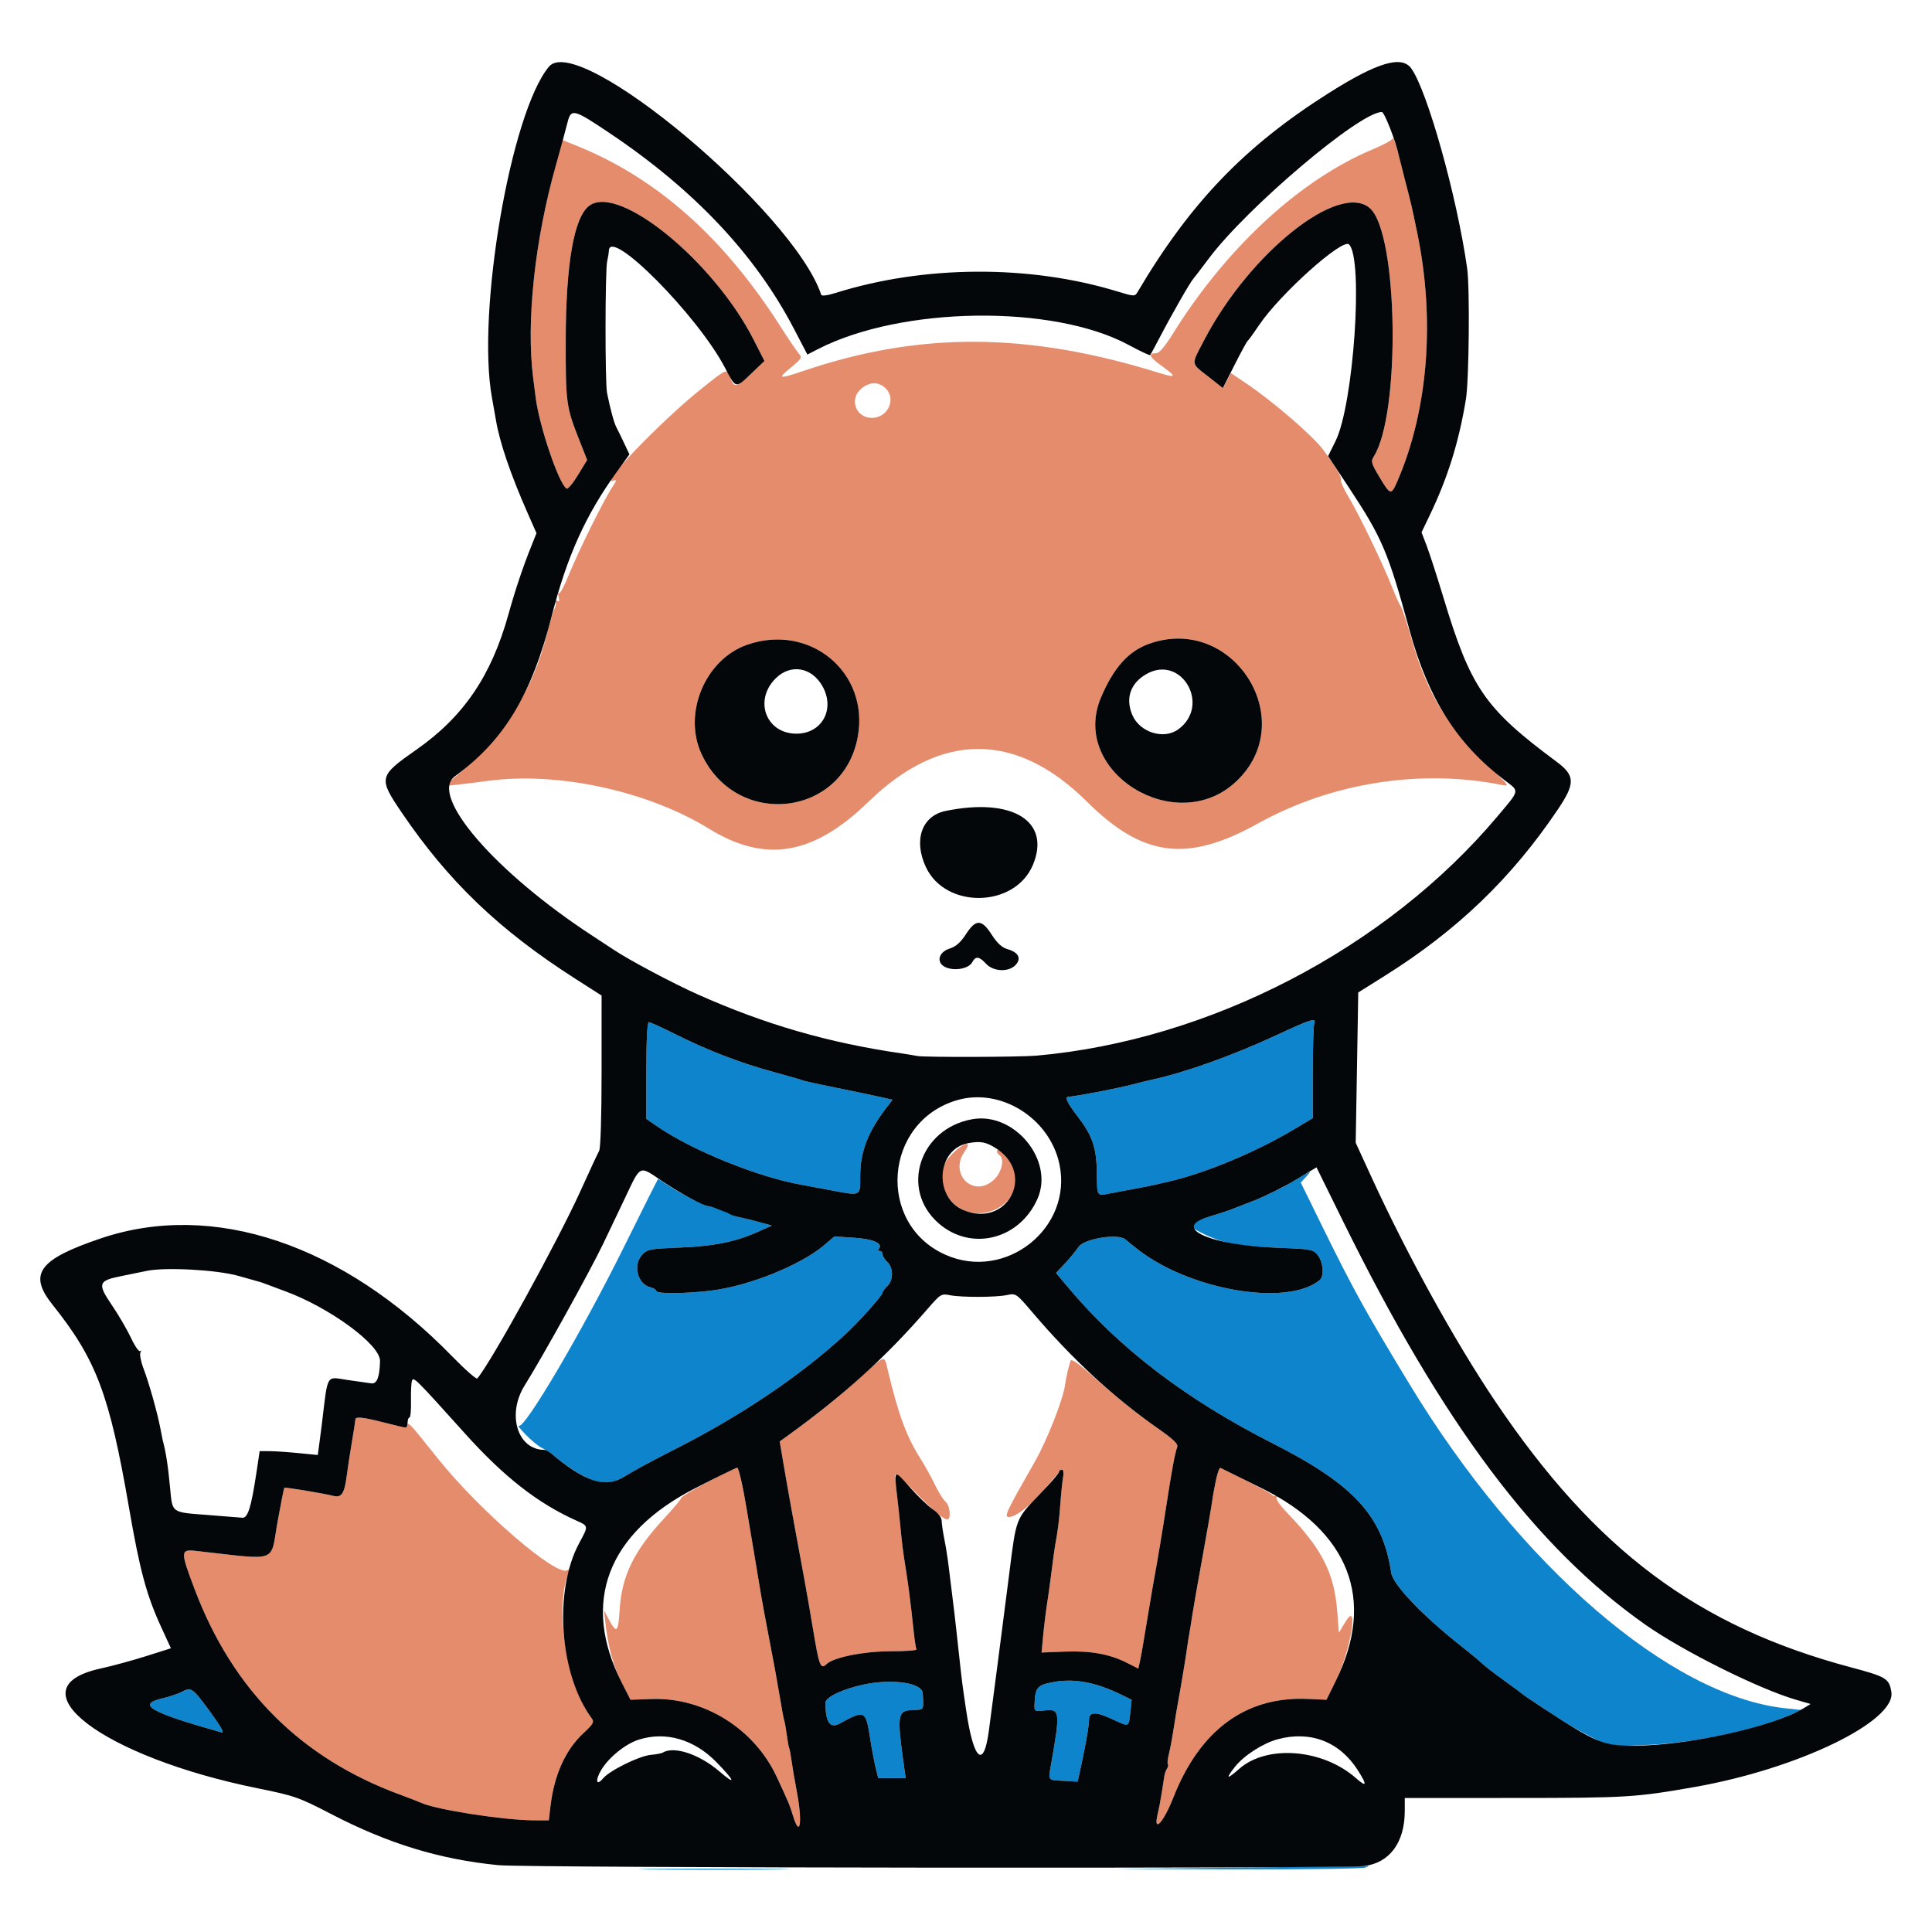
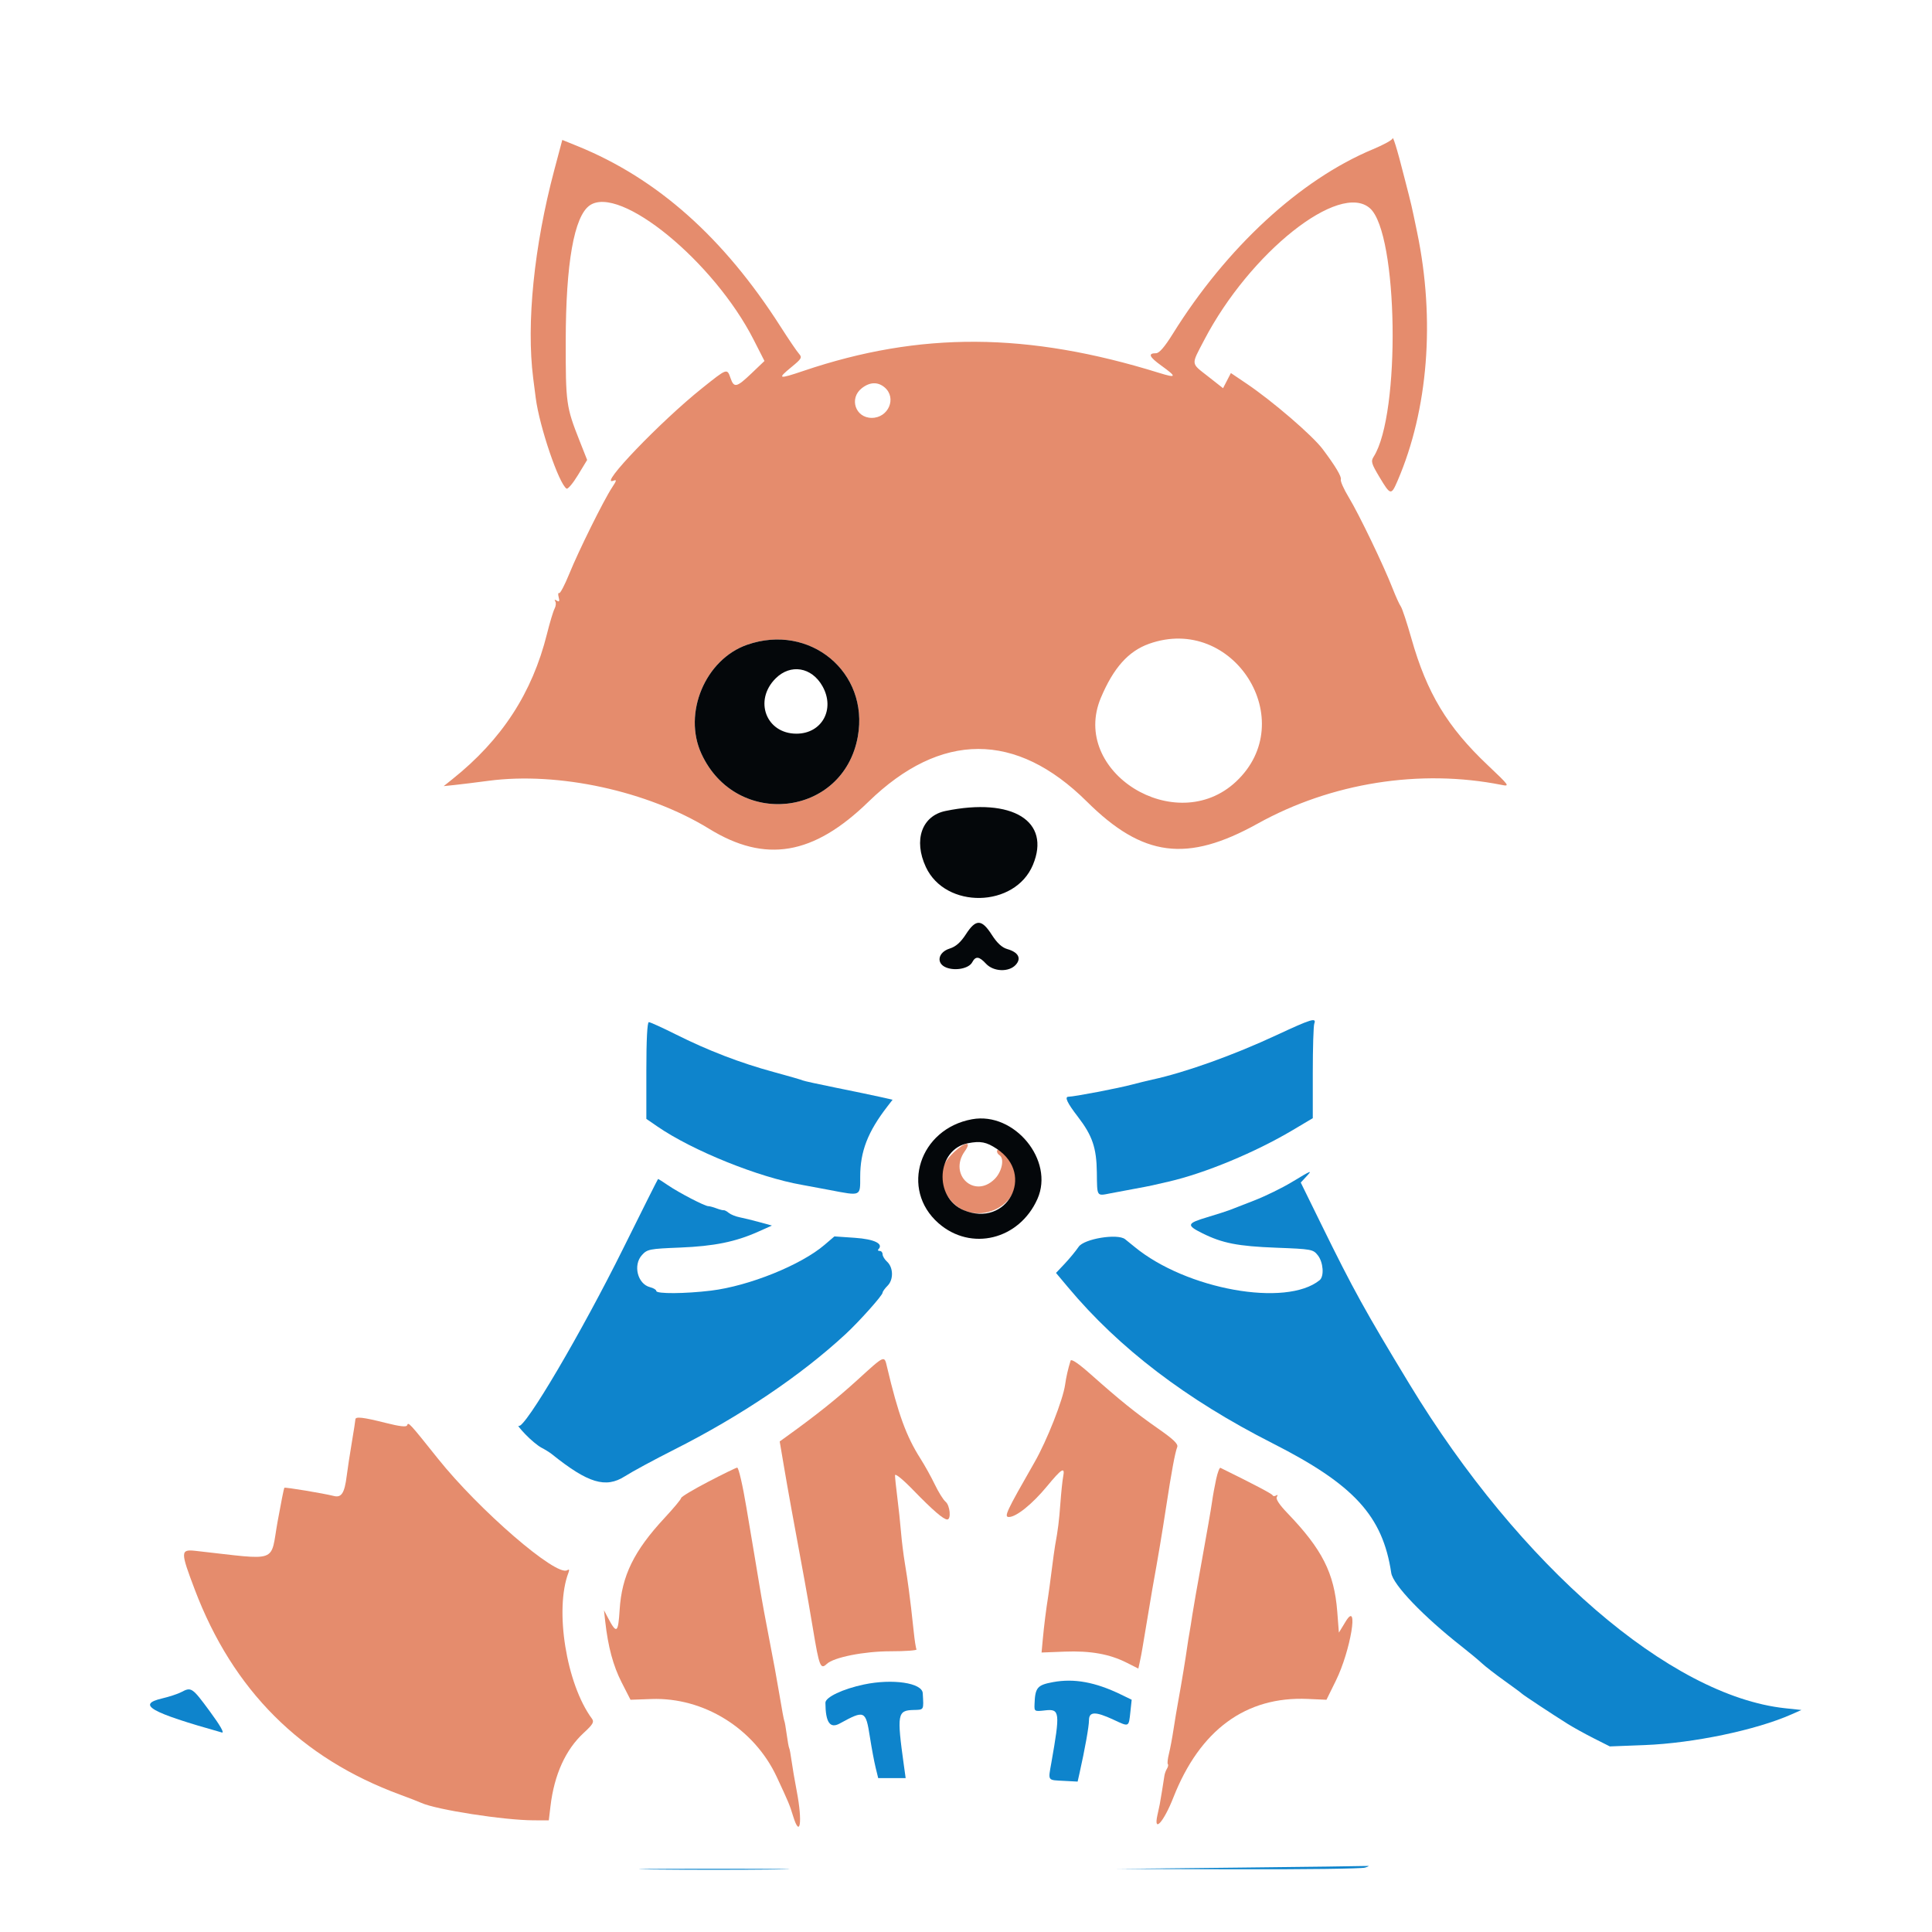
<svg xmlns="http://www.w3.org/2000/svg" width="100%" height="100%" viewBox="0 0 512 512" version="1.1" xml:space="preserve" style="fill-rule:evenodd;clip-rule:evenodd;stroke-linejoin:round;stroke-miterlimit:2;">
  <g id="group_0" transform="matrix(0.5,0,0,0.5,0,0)">
    <g transform="matrix(1.318,0,0,1.318,-160.899,-76.384)">
      <path d="M635.5,474.185C618.117,482.287 598.814,489.203 585.5,492.101C583.3,492.579 579.7,493.46 577.5,494.057C572.084,495.527 554.097,498.976 551.75,498.994C550.081,499.007 551.227,501.448 555.532,507.042C561.363,514.619 563.044,519.559 563.165,529.47C563.285,539.38 562.991,538.938 568.731,537.819C571.354,537.308 575.75,536.484 578.5,535.987C581.25,535.491 584.4,534.878 585.5,534.625C586.6,534.373 589.527,533.702 592.004,533.134C606.595,529.79 626.895,521.362 641.998,512.378L650,507.619L650,489.391C650,479.366 650.273,470.452 650.607,469.582C651.58,467.046 649.379,467.717 635.5,474.185" style="fill:rgb(14,132,204);" />
    </g>
    <g transform="matrix(1.318,0,0,1.318,-160.899,-76.384)">
      <path d="M382,488.452L382,507.904L386.462,510.974C400.554,520.669 427.158,531.408 444.581,534.434C446.275,534.728 451.225,535.651 455.581,536.484C468.466,538.95 468,539.15 468,531.155C468,520.963 471.046,513.106 478.972,502.852L481.018,500.204L476.259,499.122C473.642,498.527 465.65,496.863 458.5,495.423C451.35,493.983 445.233,492.641 444.907,492.441C444.581,492.24 439.301,490.713 433.173,489.047C419.702,485.384 406.811,480.425 393.755,473.883C388.395,471.197 383.557,469 383.005,469C382.366,469 382,476.091 382,488.452" style="fill:rgb(14,132,204);" />
    </g>
    <g transform="matrix(1.318,0,0,1.318,-160.899,-76.384)">
      <path d="M641.5,533.365C637.65,535.688 630.9,538.987 626.5,540.698C622.1,542.408 617.6,544.158 616.5,544.587C615.4,545.016 611.35,546.311 607.5,547.466C599.324,549.916 599.1,550.658 605.565,553.882C613.614,557.896 619.853,559.119 635.285,559.709C649.547,560.254 650.14,560.362 652.035,562.772C654.244,565.58 654.648,571.228 652.75,572.771C639.265,583.731 599.131,576.499 578.317,559.359C576.768,558.083 575.05,556.693 574.5,556.27C571.443,553.917 558.054,556.113 555.855,559.329C554.662,561.073 552.124,564.154 550.214,566.174L546.742,569.849L551.621,575.674C572.146,600.181 599.116,620.746 633.837,638.365C666.608,654.995 678.113,667.565 681.552,690.497C682.267,695.264 694.435,707.955 710,720.166C713.025,722.54 716.625,725.532 718,726.816C719.375,728.099 723.425,731.238 727,733.791C730.575,736.343 733.725,738.672 734,738.966C734.546,739.549 746.076,747.169 752.568,751.238C754.805,752.64 759.521,755.244 763.047,757.024L769.458,760.26L783.479,759.718C803.021,758.963 828.255,753.688 842.5,747.379L846.5,745.607L839.962,744.907C793.773,739.959 733.269,687.748 688.842,614.5C671.058,585.179 666.277,576.52 653.506,550.5L645.163,533.5L647.256,531.25C649.997,528.303 649.729,528.401 641.5,533.365" style="fill:rgb(14,132,204);" />
    </g>
    <g transform="matrix(1.318,0,0,1.318,-160.899,-76.384)">
      <path d="M372.786,559.825C355.986,593.728 333.044,632.694 330.668,631.361C330.025,631.001 331.223,632.515 333.329,634.727C335.436,636.938 338.354,639.367 339.815,640.124C341.277,640.881 343.153,642.047 343.986,642.716C358.543,654.411 365.651,656.564 373.382,651.618C376.29,649.758 385.156,644.964 393.084,640.964C419.898,627.436 444.097,611.133 462.125,594.451C467.614,589.372 477,578.865 477,577.8C477,577.36 477.907,576.093 479.015,574.985C481.462,572.538 481.345,567.622 478.784,565.305C477.803,564.417 477,563.085 477,562.345C477,561.605 476.475,561 475.833,561C475.192,561 474.951,560.716 475.298,560.369C477.529,558.138 473.721,556.267 465.856,555.728L457.627,555.164L453.658,558.561C444.16,566.691 423.32,575.096 408.026,576.965C397.624,578.236 386,578.312 386,577.108C386,576.618 384.883,575.937 383.518,575.594C378.47,574.327 376.547,566.706 380.25,562.642C382.365,560.321 383.278,560.142 395.5,559.653C409.231,559.103 417.853,557.354 427,553.261L432.5,550.8L427.5,549.43C424.75,548.676 421.168,547.798 419.541,547.479C417.913,547.159 415.932,546.358 415.137,545.699C414.343,545.04 413.424,544.559 413.096,544.63C412.768,544.702 411.458,544.364 410.185,543.88C408.912,543.396 407.436,543 406.906,543C405.502,543 395.12,537.613 390.706,534.595C388.619,533.168 386.819,532.034 386.706,532.075C386.593,532.117 380.329,544.604 372.786,559.825" style="fill:rgb(14,132,204);" />
    </g>
    <g transform="matrix(1.318,0,0,1.318,-160.899,-76.384)">
      <path d="M545.542,734.4C539.166,735.577 538.335,736.58 538.1,743.38C538.002,746.209 538.079,746.251 542.459,745.757C548.285,745.101 548.449,746.529 544.874,766.798C543.553,774.291 543.182,773.758 549.969,774.117L555.437,774.406L556.214,770.953C558.351,761.445 560,752.213 560,749.75C560,746.181 562.576,746.124 569.895,749.531C576.212,752.472 575.981,752.581 576.652,746.344L577.174,741.483L572.837,739.381C562.536,734.388 554.021,732.834 545.542,734.4" style="fill:rgb(14,132,204);" />
    </g>
    <g transform="matrix(1.318,0,0,1.318,-160.899,-76.384)">
      <path d="M469.5,735.357C461.008,737.148 453.997,740.469 454.011,742.694C454.059,750.607 455.843,753.197 459.764,751.048C469.801,745.548 470.22,745.736 471.905,756.5C472.593,760.9 473.625,766.413 474.197,768.75L475.237,773L486.279,773L485.549,767.75C482.707,747.28 482.966,745.78 489.369,745.609C493.739,745.493 493.553,745.824 493.152,738.857C492.913,734.7 480.982,732.934 469.5,735.357" style="fill:rgb(14,132,204);" />
    </g>
    <g transform="matrix(1.318,0,0,1.318,-160.899,-76.384)">
      <path d="M195,738.408C193.625,739.138 190.136,740.29 187.247,740.968C176.893,743.398 182.41,746.539 211.29,754.657C212.431,754.978 210.653,751.863 206.396,746.08C199.373,736.54 198.996,736.286 195,738.408" style="fill:rgb(14,132,204);" />
    </g>
    <g transform="matrix(1.318,0,0,1.318,-160.899,-76.384)">
      <path d="M620,809L570.5,809.528L619.5,809.664C646.45,809.739 669.625,809.44 671,809C672.794,808.425 672.935,808.238 671.5,808.336C670.4,808.41 647.225,808.709 620,809" style="fill:rgb(14,132,204);" />
    </g>
    <g transform="matrix(1.318,0,0,1.318,-160.899,-76.384)">
      <path d="M384.681,809.749C397.98,809.906 420.03,809.907 433.681,809.749C447.331,809.592 436.45,809.463 409.5,809.463C382.55,809.463 371.381,809.592 384.681,809.749" style="fill:rgb(14,132,204);" />
    </g>
  </g>
  <g id="group_1" transform="matrix(0.5,0,0,0.5,0,0)">
    <g transform="matrix(1.318,0,0,1.318,-160.899,-76.384)">
-       <path d="M682.086,113.611C682.039,114.223 678.513,116.174 674.25,117.947C644.957,130.135 615.311,157.474 593.679,192.25C590.453,197.435 588.239,200 586.988,200C583.573,200 584.194,201.462 589.112,205C595.425,209.541 595.26,210.101 588.25,207.922C535.393,191.495 492.122,191.241 445.256,207.082C435.026,210.54 434.49,210.372 440.379,205.546C444.462,202.2 444.731,201.715 443.356,200.184C442.524,199.258 439.201,194.362 435.97,189.305C413.073,153.464 386.387,129.738 354.311,116.705L348.198,114.221L344.971,126.36C336.838,156.947 333.694,187.966 336.491,210C336.736,211.925 337.198,215.525 337.518,218C339.008,229.521 346.842,252.548 349.919,254.45C350.427,254.764 352.496,252.298 354.518,248.971L358.193,242.921L355.146,235.21C349.752,221.561 349.553,220.124 349.581,195C349.615,163.816 352.952,144.949 359.208,140.567C371.28,132.111 409.136,163.116 425.15,194.574L429.5,203.119L424.324,208.06C418.293,213.817 417.263,214.053 415.85,210C414.455,205.997 414.542,205.966 404.375,214.097C387.715,227.419 362.536,253.65 368.665,251.298C370.188,250.714 370.119,251.104 368.176,254.059C364.801,259.192 354.81,279.356 351.008,288.707C349.173,293.221 347.337,296.708 346.929,296.456C346.52,296.204 346.44,296.968 346.751,298.155C347.171,299.762 346.98,300.106 346.003,299.502C345.151,298.975 344.932,299.082 345.379,299.805C345.758,300.417 345.632,301.724 345.098,302.709C344.565,303.694 343.192,308.257 342.045,312.849C336.106,336.646 323.885,355.42 304,371.294L300.5,374.088L305,373.617C307.475,373.358 313.55,372.607 318.5,371.95C346.562,368.221 382.542,376.046 407.255,391.252C429.875,405.17 449.181,401.901 471.285,380.408C500.417,352.081 530.696,352.048 559.164,380.313C581.658,402.646 599.433,404.938 627.83,389.167C657.431,372.728 693.173,367.063 726,373.608C729.336,374.274 729.069,373.899 720.298,365.605C704.116,350.301 695.882,336.642 689.698,314.837C687.878,308.423 685.944,302.573 685.4,301.837C684.855,301.102 683.356,297.8 682.068,294.5C678.469,285.279 668.529,264.632 664.475,257.959C662.476,254.669 661.036,251.419 661.275,250.738C661.653,249.657 659.077,245.355 654,238.59C649.853,233.065 633.786,219.24 623.283,212.161L617.067,207.971L615.491,211.018L613.915,214.066L607.957,209.385C600.856,203.807 600.986,204.955 606.305,194.755C624.691,159.5 660.821,130.802 673.037,141.75C684.336,151.875 685.393,224.495 674.491,241.597C673.301,243.465 673.557,244.367 676.827,249.825C681.256,257.218 681.524,257.27 684.117,251.25C696.4,222.734 699.256,186.539 691.988,151.5C689.589,139.935 689.84,141.019 687,130C685.795,125.325 684.647,120.825 684.449,120C683.599,116.466 682.165,112.588 682.086,113.611M468.635,214.073C463.438,218.161 466.07,226 472.64,226C479.378,226 482.783,217.967 477.833,213.75C475.104,211.426 471.855,211.54 468.635,214.073M422.554,317.228C405.688,323.098 396.604,344.785 404.168,361.12C418.171,391.361 461.249,386.568 467.047,354.124C471.665,328.286 447.753,308.456 422.554,317.228M584.165,316.849C575.855,319.811 569.886,326.486 564.808,338.5C552.2,368.325 594.933,394.915 619.118,372.293C645.232,347.867 618.062,304.767 584.165,316.849" style="fill:rgb(229,140,109);" />
+       <path d="M682.086,113.611C682.039,114.223 678.513,116.174 674.25,117.947C644.957,130.135 615.311,157.474 593.679,192.25C590.453,197.435 588.239,200 586.988,200C583.573,200 584.194,201.462 589.112,205C595.425,209.541 595.26,210.101 588.25,207.922C535.393,191.495 492.122,191.241 445.256,207.082C435.026,210.54 434.49,210.372 440.379,205.546C444.462,202.2 444.731,201.715 443.356,200.184C442.524,199.258 439.201,194.362 435.97,189.305C413.073,153.464 386.387,129.738 354.311,116.705L348.198,114.221L344.971,126.36C336.838,156.947 333.694,187.966 336.491,210C336.736,211.925 337.198,215.525 337.518,218C339.008,229.521 346.842,252.548 349.919,254.45C350.427,254.764 352.496,252.298 354.518,248.971L358.193,242.921L355.146,235.21C349.752,221.561 349.553,220.124 349.581,195C349.615,163.816 352.952,144.949 359.208,140.567C371.28,132.111 409.136,163.116 425.15,194.574L429.5,203.119L424.324,208.06C418.293,213.817 417.263,214.053 415.85,210C414.455,205.997 414.542,205.966 404.375,214.097C387.715,227.419 362.536,253.65 368.665,251.298C370.188,250.714 370.119,251.104 368.176,254.059C364.801,259.192 354.81,279.356 351.008,288.707C349.173,293.221 347.337,296.708 346.929,296.456C346.52,296.204 346.44,296.968 346.751,298.155C347.171,299.762 346.98,300.106 346.003,299.502C345.151,298.975 344.932,299.082 345.379,299.805C345.758,300.417 345.632,301.724 345.098,302.709C344.565,303.694 343.192,308.257 342.045,312.849C336.106,336.646 323.885,355.42 304,371.294L300.5,374.088L305,373.617C307.475,373.358 313.55,372.607 318.5,371.95C346.562,368.221 382.542,376.046 407.255,391.252C429.875,405.17 449.181,401.901 471.285,380.408C500.417,352.081 530.696,352.048 559.164,380.313C581.658,402.646 599.433,404.938 627.83,389.167C657.431,372.728 693.173,367.063 726,373.608C729.336,374.274 729.069,373.899 720.298,365.605C704.116,350.301 695.882,336.642 689.698,314.837C687.878,308.423 685.944,302.573 685.4,301.837C684.855,301.102 683.356,297.8 682.068,294.5C678.469,285.279 668.529,264.632 664.475,257.959C662.476,254.669 661.036,251.419 661.275,250.738C661.653,249.657 659.077,245.355 654,238.59C649.853,233.065 633.786,219.24 623.283,212.161L617.067,207.971L615.491,211.018L613.915,214.066L607.957,209.385C600.856,203.807 600.986,204.955 606.305,194.755C624.691,159.5 660.821,130.802 673.037,141.75C684.336,151.875 685.393,224.495 674.491,241.597C673.301,243.465 673.557,244.367 676.827,249.825C681.256,257.218 681.524,257.27 684.117,251.25C696.4,222.734 699.256,186.539 691.988,151.5C689.589,139.935 689.84,141.019 687,130C683.599,116.466 682.165,112.588 682.086,113.611M468.635,214.073C463.438,218.161 466.07,226 472.64,226C479.378,226 482.783,217.967 477.833,213.75C475.104,211.426 471.855,211.54 468.635,214.073M422.554,317.228C405.688,323.098 396.604,344.785 404.168,361.12C418.171,391.361 461.249,386.568 467.047,354.124C471.665,328.286 447.753,308.456 422.554,317.228M584.165,316.849C575.855,319.811 569.886,326.486 564.808,338.5C552.2,368.325 594.933,394.915 619.118,372.293C645.232,347.867 618.062,304.767 584.165,316.849" style="fill:rgb(229,140,109);" />
    </g>
    <g transform="matrix(1.318,0,0,1.318,-160.899,-76.384)">
      <path d="M553.313,212.786C551.242,214.102 549.974,218.801 550.977,221.439C553.684,228.558 566,226.559 566,219C566,213.92 557.825,209.916 553.313,212.786" style="fill:rgb(229,140,109);" />
    </g>
    <g transform="matrix(1.318,0,0,1.318,-160.899,-76.384)">
      <path d="M505.758,521.25C499.434,527.133 498.776,533.224 503.748,539.856C514.086,553.647 536.907,541.355 529.083,526.21C527.242,522.647 523,518.966 523,520.933C523,521.455 523.45,522.16 524,522.5C526.103,523.8 525.034,529.119 522.077,532.077C513.967,540.187 503.363,530.321 510.068,520.904C512.987,516.806 510.304,517.021 505.758,521.25" style="fill:rgb(229,140,109);" />
    </g>
    <g transform="matrix(1.318,0,0,1.318,-160.899,-76.384)">
      <path d="M466.832,612.931C458.503,620.509 450.457,626.933 438.486,635.56L435.628,637.62L437.399,648.06C438.985,657.407 440.943,668.23 445.622,693.5C446.437,697.9 447.969,706.721 449.027,713.103C451.517,728.126 452.051,729.478 454.55,727.094C457.342,724.43 469.56,722 480.164,722C486.189,722 490.906,721.657 490.647,721.237C490.387,720.818 489.879,717.584 489.518,714.051C489.156,710.517 488.685,706.248 488.471,704.563C488.257,702.879 487.829,699.475 487.52,697C487.212,694.525 486.504,689.8 485.947,686.5C485.391,683.2 484.695,677.575 484.401,674C484.107,670.425 483.447,664.205 482.933,660.178C482.42,656.15 482,652.134 482,651.252C482,650.32 485.035,652.772 489.25,657.111C497.211,665.306 501.486,669 503.008,669C504.651,669 504.123,663.347 502.342,661.872C501.43,661.118 499.495,658.025 498.042,655C496.589,651.975 493.967,647.25 492.215,644.5C486.543,635.596 483.269,626.622 478.809,607.75C477.66,602.887 478.062,602.713 466.832,612.931" style="fill:rgb(229,140,109);" />
    </g>
    <g transform="matrix(1.318,0,0,1.318,-160.899,-76.384)">
      <path d="M552.596,605.15C551.573,608.452 550.824,611.743 550.401,614.786C549.557,620.862 543.109,637.241 538.149,645.906C526.719,665.875 525.723,668 527.796,668C530.767,668 537.212,662.809 543.113,655.661C549.059,648.457 550.425,647.637 549.623,651.75C549.328,653.263 548.823,658.1 548.5,662.5C547.972,669.681 547.555,673.013 546.371,679.5C546.17,680.6 545.551,685.1 544.994,689.5C544.438,693.9 543.801,698.625 543.58,700C542.768,705.045 541.936,711.66 541.442,717.012L540.934,722.5L550.195,722.142C560.591,721.74 568.259,723.108 575.175,726.598L579.85,728.958L580.448,726.229C580.777,724.728 581.229,722.375 581.453,721C582.431,714.99 585.064,699.282 585.475,697C587.855,683.789 589.402,674.58 591.018,664C593.209,649.655 594.592,642.199 595.49,639.875C595.959,638.662 594.009,636.779 587.809,632.455C578.768,626.151 572.672,621.242 560.757,610.671C555.734,606.214 552.867,604.275 552.596,605.15" style="fill:rgb(229,140,109);" />
    </g>
    <g transform="matrix(1.318,0,0,1.318,-160.899,-76.384)">
      <path d="M264.997,628.75C264.995,629.163 264.349,633.325 263.56,638C262.772,642.675 261.851,648.709 261.514,651.408C260.646,658.359 259.408,660.319 256.368,659.556C252.015,658.464 236.736,655.931 236.417,656.249C236.248,656.418 235.033,662.523 233.718,669.816C230.643,686.856 234.765,685.381 200.75,681.619C194.592,680.939 194.574,681.824 200.422,697.239C215.777,737.713 243.108,764.994 283,779.667C286.575,780.982 290.4,782.467 291.5,782.968C297.537,785.717 324.711,789.938 336.635,789.979L342.77,790L343.455,784.25C344.967,771.577 349.528,761.534 356.826,754.806C360.544,751.38 361.096,750.421 360.115,749.094C349.817,735.159 345.009,705.169 350.697,690.347C351.133,689.21 350.96,688.907 350.158,689.403C345.805,692.093 314.766,665.288 298.172,644.509C286.612,630.032 286.277,629.67 285.789,631.133C285.532,631.904 282.824,631.592 277.018,630.124C268.143,627.879 265.002,627.521 264.997,628.75" style="fill:rgb(229,140,109);" />
    </g>
    <g transform="matrix(1.318,0,0,1.318,-160.899,-76.384)">
      <path d="M406.752,653.894C400.841,656.977 396.003,659.883 396.002,660.351C396.001,660.819 393.008,664.419 389.351,668.351C377.01,681.619 372.105,691.644 371.26,705.322C370.676,714.758 370.047,715.182 366.539,708.5L364.964,705.5L365.464,710C366.595,720.173 368.646,727.804 372.039,734.461L375.628,741.5L384.064,741.198C405.079,740.446 425.363,753.053 434.43,772.5C439.236,782.808 439.637,783.768 441.008,788.25C443.844,797.522 444.869,790.706 442.497,778.338C441.671,774.027 440.722,768.475 440.39,766C440.057,763.525 439.632,761.244 439.445,760.931C439.258,760.617 438.808,758.142 438.445,755.431C438.082,752.719 437.648,750.268 437.479,749.986C437.311,749.703 436.432,744.978 435.527,739.486C434.621,733.993 432.808,724.1 431.497,717.5C430.186,710.9 428.381,701 427.486,695.5C426.592,690 425.656,684.375 425.406,683C425.157,681.625 423.737,673.188 422.249,664.25C420.746,655.216 419.091,648.064 418.523,648.144C417.96,648.223 412.663,650.81 406.752,653.894" style="fill:rgb(229,140,109);" />
    </g>
    <g transform="matrix(1.318,0,0,1.318,-160.899,-76.384)">
      <path d="M611.157,652.704C610.572,655.342 609.815,659.525 609.475,662C609.135,664.475 607.34,674.825 605.486,685C603.631,695.175 601.856,705.3 601.539,707.5C601.223,709.7 600.719,712.85 600.42,714.5C600.12,716.15 599.722,718.625 599.536,720C598.957,724.265 597.152,735.216 595.991,741.5C595.382,744.8 594.478,750.2 593.983,753.5C593.487,756.8 592.666,761.165 592.158,763.2C591.649,765.235 591.451,767.117 591.717,767.383C591.983,767.649 591.83,768.459 591.378,769.183C590.926,769.908 590.46,771.175 590.342,772C589.995,774.431 588.693,782.404 588.443,783.626C588.317,784.245 587.895,786.2 587.507,787.969C585.901,795.28 590.075,790.631 593.932,780.811C604.62,753.605 623.102,740.053 648,741.165L655.5,741.5L659.283,733.828C665.22,721.788 668.654,701.11 663.241,710L660.5,714.5L659.838,706C658.631,690.518 653.784,680.964 639.719,666.348C636.541,663.045 635.039,660.746 635.535,659.943C636.014,659.168 635.902,658.943 635.24,659.352C634.652,659.715 634.02,659.672 633.835,659.256C633.568,658.654 626.552,654.963 612.861,648.222C612.509,648.049 611.743,650.066 611.157,652.704" style="fill:rgb(229,140,109);" />
    </g>
  </g>
  <g id="group_2" transform="matrix(0.5,0,0,0.5,0,0)">
    <g transform="matrix(1.318,0,0,1.318,-160.899,-76.384)">
-       <path d="M342.842,84.75C327.487,103.062 313.629,183.673 319.936,218C320.491,221.025 321.204,225.042 321.518,226.926C323.014,235.88 327.431,248.816 334.325,264.433L337.827,272.366L335.796,277.433C332.307,286.135 329.284,295.143 326.543,305C319.66,329.75 308.495,346.162 289.5,359.448C274.334,370.056 274.166,370.771 283.587,384.666C302.357,412.35 322.789,431.93 353.25,451.424L364,458.303L364,488.665C364,506.787 363.602,519.727 363.014,520.764C362.471,521.719 359.073,529.025 355.462,537C346.26,557.323 319.423,606.07 314.014,612.284C313.639,612.716 309.094,608.719 303.916,603.402C259.904,558.219 207.757,540.702 162.652,555.949C137.607,564.414 133.333,570.263 143.175,582.597C160.828,604.72 166.068,618.606 173.925,664.085C178.329,689.574 180.977,699.401 186.928,712.344L190.813,720.792L180.832,723.956C175.343,725.696 167.043,727.952 162.389,728.969C126.845,736.736 163.309,764.458 225.707,777.105C240.614,780.127 242.16,780.67 255.466,787.563C278.342,799.414 298.885,805.682 322.5,808.016C333.757,809.128 661.305,809.452 670.597,808.36C680.874,807.152 686.981,798.917 686.994,786.25L687,781L731.25,780.989C776.135,780.979 779.935,780.746 803.765,776.542C845.121,769.247 884.584,750.151 882.671,738.359C881.793,732.947 880.652,732.252 866.414,728.459C804.634,711.996 763.661,681.347 723.346,621.439C707.161,597.387 687.981,562.651 673.686,531.5L667.262,517.5L668.286,457.066L678.893,450.414C708.103,432.093 730.032,411.014 748.573,383.434C755.625,372.945 755.532,369.838 748,364.245C719.159,342.831 713.547,334.684 702.535,298.24C699.999,289.848 696.982,280.517 695.829,277.505L693.734,272.029L696.986,265.264C704.252,250.153 708.745,235.754 711.581,218.5C712.846,210.802 713.196,173.755 712.079,165.861C707.992,136.98 696.033,94.265 689.554,85.405C685.706,80.142 675.837,83.105 656.5,95.328C622.578,116.769 600.752,139.49 579.456,175.527C578.465,177.204 578.058,177.186 571.456,175.165C536.122,164.349 493.685,164.575 458.079,175.769C454.806,176.798 452.527,177.082 452.328,176.487C441.146,143.018 354.711,70.596 342.842,84.75M350.288,107.25C349.711,109.588 347.595,117.35 345.586,124.5C337.092,154.727 333.61,187.457 336.489,210C336.735,211.925 337.198,215.525 337.518,218C339.008,229.521 346.842,252.548 349.919,254.45C350.427,254.764 352.496,252.298 354.518,248.971L358.193,242.921L355.146,235.21C349.752,221.561 349.553,220.124 349.581,195C349.615,163.816 352.952,144.949 359.208,140.567C371.28,132.111 409.136,163.116 425.15,194.574L429.5,203.119L424.324,208.06C417.793,214.294 418.069,214.35 413.651,205.892C402.663,184.856 367.331,149.209 366.926,158.75C366.885,159.713 366.581,161.625 366.251,163C365.399,166.547 365.357,211.787 366.202,216C367.497,222.462 369.018,228.054 369.95,229.784C370.458,230.728 371.847,233.567 373.036,236.093L375.198,240.686L370.2,247.593C357.654,264.929 350.112,281.611 343.974,305.602C335.796,337.563 324.849,355.683 304.966,370.168C294.459,377.823 321.271,408.824 360.517,434.399C363.808,436.543 367.625,439.051 369,439.971C375.127,444.073 392.811,453.46 402.775,457.9C429.783,469.934 455.185,477.283 484.5,481.546C486.7,481.866 489.625,482.348 491,482.617C493.831,483.172 532.209,483.061 538.82,482.479C608.387,476.353 679.531,439.438 724.25,386.262C733.421,375.357 733.227,376.347 727.11,371.682C707.939,357.062 696.451,338.949 688.941,311.5C680.294,279.894 677.895,274.252 664.466,253.933L656.16,241.366L659.16,235.312C666.421,220.663 670.44,162.107 664.587,156.253C661.982,153.648 636.851,176.166 628.456,188.628C626.28,191.857 624.203,194.726 623.84,195.003C623.477,195.28 621.08,199.67 618.514,204.76L613.847,214.013L607.924,209.359C600.861,203.81 600.987,204.952 606.305,194.755C624.691,159.5 660.821,130.802 673.037,141.75C684.336,151.875 685.393,224.495 674.491,241.597C673.301,243.465 673.557,244.367 676.827,249.825C681.256,257.218 681.524,257.27 684.117,251.25C696.4,222.734 699.256,186.539 691.988,151.5C689.58,139.892 689.83,140.966 686.99,130C685.779,125.325 684.696,121.05 684.583,120.5C683.424,114.857 678.802,103 677.762,103C668.86,103 623.461,141.459 608.114,162C605.032,166.125 602.283,169.725 602.005,170C600.892,171.102 593.377,184.209 588.565,193.443C586.575,197.262 584.781,200.553 584.578,200.755C584.375,200.958 580.45,199.1 575.855,196.626C545.537,180.306 484.667,181.118 451.129,198.29L446.758,200.528L441.279,190.032C425.718,160.226 401.187,134.231 367,111.321C352.698,101.736 351.709,101.495 350.288,107.25M635.5,474.185C618.117,482.287 598.814,489.203 585.5,492.101C583.3,492.579 579.7,493.46 577.5,494.057C572.084,495.527 554.097,498.976 551.75,498.994C550.081,499.007 551.227,501.448 555.532,507.042C561.363,514.619 563.044,519.559 563.165,529.47C563.285,539.38 562.991,538.938 568.731,537.819C571.354,537.308 575.75,536.484 578.5,535.987C581.25,535.491 584.4,534.878 585.5,534.625C586.6,534.373 589.527,533.702 592.004,533.134C606.595,529.79 626.895,521.362 641.998,512.378L650,507.619L650,489.391C650,479.366 650.273,470.452 650.607,469.582C651.58,467.046 649.379,467.717 635.5,474.185M382,488.452L382,507.904L386.462,510.974C400.554,520.669 427.158,531.408 444.581,534.434C446.275,534.728 451.225,535.651 455.581,536.484C468.466,538.95 468,539.15 468,531.155C468,520.963 471.046,513.106 478.972,502.852L481.018,500.204L476.259,499.122C473.642,498.527 465.65,496.863 458.5,495.423C451.35,493.983 445.233,492.641 444.907,492.441C444.581,492.24 439.301,490.713 433.173,489.047C419.702,485.384 406.811,480.425 393.755,473.883C388.395,471.197 383.557,469 383.005,469C382.366,469 382,476.091 382,488.452M507,500.366C477.53,508.95 474.348,550.01 502.184,562.502C526.444,573.389 553.625,551.791 548.097,526.018C544.138,507.557 524.466,495.278 507,500.366M643,532.498C638.325,535.307 630.9,539.001 626.5,540.707C622.1,542.412 617.6,544.158 616.5,544.587C615.4,545.016 611.428,546.297 607.674,547.434C593.251,551.8 608.761,558.695 635.285,559.709C649.547,560.254 650.14,560.362 652.035,562.772C654.244,565.58 654.648,571.228 652.75,572.771C639.265,583.731 599.131,576.499 578.317,559.359C576.768,558.083 575.05,556.693 574.5,556.27C571.443,553.917 558.054,556.113 555.855,559.329C554.662,561.073 552.124,564.154 550.214,566.174L546.742,569.849L551.621,575.674C572.146,600.181 599.116,620.746 633.837,638.365C666.608,654.995 678.113,667.565 681.552,690.497C682.267,695.264 694.435,707.955 710,720.166C713.025,722.54 716.625,725.532 718,726.816C719.375,728.099 723.425,731.238 727,733.791C730.575,736.343 733.725,738.672 734,738.966C734.275,739.26 737.65,741.567 741.5,744.094C764.117,758.939 766.646,760.004 779.221,759.982C800.621,759.944 835.24,752.298 847.344,744.937L850.2,743.2L844.35,741.503C829.424,737.174 798.92,721.971 783.726,711.288C739.535,680.218 702.2,630.379 662.111,548.945L651.5,527.389L643,532.498M373.403,539.75C370.332,546.212 366.416,554.425 364.701,558C359.351,569.152 340.448,603.275 333.058,615.117C325.8,626.75 330.177,641 341.007,641C341.541,641 342.77,641.66 343.739,642.466C357.76,654.139 365.64,656.571 373.382,651.618C376.29,649.758 385.156,644.964 393.084,640.964C419.898,627.436 444.097,611.133 462.125,594.451C467.614,589.372 477,578.865 477,577.8C477,577.36 477.907,576.093 479.015,574.985C481.462,572.538 481.345,567.622 478.784,565.305C477.803,564.417 477,563.085 477,562.345C477,561.605 476.475,561 475.833,561C475.192,561 474.951,560.716 475.298,560.369C477.529,558.138 473.721,556.267 465.856,555.728L457.627,555.164L453.658,558.561C444.16,566.691 423.32,575.096 408.026,576.965C397.624,578.236 386,578.312 386,577.108C386,576.618 384.883,575.937 383.518,575.594C378.47,574.327 376.547,566.706 380.25,562.642C382.365,560.321 383.278,560.142 395.5,559.653C409.231,559.103 417.853,557.354 427,553.261L432.5,550.8L427.5,549.43C424.75,548.676 421.188,547.801 419.584,547.486C417.98,547.171 416.18,546.602 415.584,546.222C414.988,545.842 414.275,545.486 414,545.432C413.725,545.377 412.233,544.808 410.685,544.166C409.137,543.525 407.434,543 406.902,543C405.112,543 395.56,537.81 388.284,532.885C378.964,526.576 379.86,526.163 373.403,539.75M181,569.049C178.525,569.586 173.93,570.527 170.789,571.141C161.598,572.937 161.19,574.188 167.011,582.72C169.707,586.671 173.193,592.639 174.76,595.982C176.326,599.324 177.993,601.709 178.464,601.28C178.935,600.851 178.981,601.088 178.567,601.806C178.152,602.524 178.707,605.449 179.8,608.306C181.988,614.027 185.425,626.262 186.595,632.5C187.007,634.7 187.405,636.725 187.479,637C188.833,642.053 189.625,647.176 190.505,656.577C191.427,666.416 190.957,666.077 205.125,667.15C211.931,667.666 218.385,668.181 219.466,668.294C221.734,668.532 223.087,664.232 225.224,650L226.5,641.5L230.5,641.523C232.7,641.536 237.958,641.889 242.183,642.309L249.867,643.071L250.451,638.786C250.772,636.429 251.227,632.925 251.462,631C254.059,609.724 252.952,611.594 262.15,612.945C266.193,613.539 270.369,614.131 271.431,614.262C273.671,614.538 274.748,611.745 274.9,605.262C275.054,598.715 254.55,583.685 236.5,577.115C233.2,575.914 229.825,574.654 229,574.315C228.175,573.975 227.05,573.586 226.5,573.449C225.95,573.312 222.125,572.234 218,571.054C209.381,568.588 188.37,567.449 181,569.049M495.12,584.292C478.159,603.863 461.343,619.086 438.486,635.56L435.628,637.62L437.399,648.06C438.985,657.407 440.943,668.23 445.622,693.5C446.437,697.9 447.969,706.721 449.027,713.103C451.517,728.126 452.051,729.478 454.55,727.094C457.342,724.43 469.56,722 480.164,722C486.189,722 490.906,721.657 490.647,721.237C490.387,720.818 489.879,717.584 489.518,714.051C489.156,710.517 488.685,706.248 488.471,704.563C488.257,702.879 487.829,699.475 487.52,697C487.212,694.525 486.508,689.8 485.956,686.5C485.404,683.2 484.717,677.8 484.428,674.5C484.139,671.2 483.433,664.53 482.857,659.678C481.553,648.672 481.501,648.705 488.203,656.291C491.254,659.745 495.325,663.65 497.25,664.969C499.346,666.405 500.75,668.196 500.751,669.434C500.752,670.57 501.248,673.975 501.854,677C502.46,680.025 503.21,684.75 503.521,687.5C503.832,690.25 504.501,695.65 505.009,699.5C505.517,703.35 506.409,711 506.991,716.5C508.286,728.739 508.951,734.43 509.619,739C509.901,740.925 510.33,743.85 510.572,745.5C513.578,765.978 517.687,769.664 519.768,753.75C520.361,749.212 521.969,736.95 523.34,726.5C524.712,716.05 526.818,699.671 528.021,690.101C530.763,668.281 530.532,668.88 540.056,659.004C544.425,654.473 548,650.369 548,649.883C548,649.397 548.486,649 549.079,649C549.72,649 549.941,650.117 549.623,651.75C549.328,653.263 548.823,658.1 548.5,662.5C547.972,669.681 547.555,673.013 546.371,679.5C546.17,680.6 545.551,685.1 544.994,689.5C544.438,693.9 543.801,698.625 543.58,700C542.768,705.045 541.936,711.66 541.442,717.012L540.934,722.5L550.195,722.142C560.591,721.74 568.259,723.108 575.175,726.598L579.85,728.958L580.448,726.229C580.777,724.728 581.229,722.375 581.453,721C582.431,714.99 585.064,699.282 585.475,697C587.855,683.789 589.402,674.58 591.018,664C593.209,649.655 594.592,642.199 595.49,639.875C595.959,638.662 594.008,636.775 587.809,632.445C570.057,620.045 553.307,604.562 537.276,585.736C530.767,578.093 530.609,577.984 527.082,578.736C522.581,579.696 508.637,579.73 504,578.792C500.647,578.114 500.273,578.346 495.12,584.292M287.77,613.157C287.459,613.967 287.271,617.639 287.352,621.316C287.434,624.993 287.163,628.001 286.75,628.001C286.337,628 286,628.9 286,630C286,631.1 285.622,632 285.16,632C284.698,632 280.801,631.1 276.5,630C268.199,627.877 265.002,627.53 264.997,628.75C264.995,629.163 264.349,633.325 263.56,638C262.772,642.675 261.851,648.709 261.514,651.408C260.646,658.359 259.408,660.319 256.368,659.556C252.015,658.464 236.736,655.931 236.417,656.249C236.248,656.418 235.033,662.523 233.718,669.816C230.643,686.856 234.765,685.381 200.75,681.619C194.592,680.939 194.574,681.824 200.422,697.239C215.777,737.713 243.108,764.994 283,779.667C286.575,780.982 290.4,782.467 291.5,782.968C297.537,785.717 324.711,789.938 336.635,789.979L342.77,790L343.455,784.25C344.967,771.577 349.528,761.534 356.826,754.806C360.544,751.38 361.096,750.421 360.115,749.094C347.04,731.401 344.611,697.703 355.023,678.457C358.786,671.502 358.809,671.667 353.765,669.402C338.324,662.468 324.771,651.875 309.194,634.564C289.221,612.368 288.391,611.539 287.77,613.157M401.679,656.414C366.254,674.52 355.694,702.361 372.063,734.5L375.628,741.5L384.064,741.198C405.079,740.446 425.363,753.053 434.43,772.5C439.236,782.808 439.637,783.768 441.008,788.25C443.844,797.522 444.869,790.706 442.497,778.338C441.671,774.027 440.722,768.475 440.39,766C440.057,763.525 439.632,761.244 439.445,760.931C439.258,760.617 438.808,758.142 438.445,755.431C438.082,752.719 437.648,750.268 437.479,749.986C437.311,749.703 436.432,744.978 435.527,739.486C434.621,733.993 432.808,724.1 431.497,717.5C430.186,710.9 428.381,701 427.486,695.5C426.592,690 425.656,684.375 425.406,683C425.157,681.625 423.737,673.188 422.249,664.25C420.737,655.164 419.095,648.072 418.523,648.164C417.96,648.254 410.381,651.966 401.679,656.414M611.157,652.704C610.572,655.342 609.815,659.525 609.475,662C609.135,664.475 607.34,674.825 605.486,685C603.631,695.175 601.856,705.3 601.539,707.5C601.223,709.7 600.719,712.85 600.42,714.5C600.12,716.15 599.722,718.625 599.536,720C598.957,724.265 597.152,735.216 595.991,741.5C595.382,744.8 594.478,750.2 593.983,753.5C593.487,756.8 592.666,761.165 592.158,763.2C591.649,765.235 591.451,767.117 591.717,767.383C591.983,767.649 591.83,768.459 591.378,769.183C590.926,769.908 590.46,771.175 590.342,772C589.995,774.431 588.693,782.404 588.443,783.626C588.317,784.245 587.895,786.2 587.507,787.969C585.901,795.28 590.075,790.631 593.932,780.811C604.62,753.605 623.102,740.053 648,741.165L655.5,741.5L659.283,733.828C675.371,701.203 664.704,673.763 629.131,656.265C620.534,652.037 613.212,648.426 612.861,648.242C612.509,648.058 611.743,650.066 611.157,652.704M545.542,734.4C539.166,735.577 538.335,736.58 538.1,743.38C538.002,746.209 538.079,746.251 542.459,745.757C548.285,745.101 548.449,746.529 544.874,766.798C543.553,774.291 543.182,773.758 549.969,774.117L555.437,774.406L556.214,770.953C558.351,761.445 560,752.213 560,749.75C560,746.181 562.576,746.124 569.895,749.531C576.212,752.472 575.981,752.581 576.652,746.344L577.174,741.483L572.837,739.381C562.536,734.388 554.021,732.834 545.542,734.4M469.5,735.357C461.008,737.148 453.997,740.469 454.011,742.694C454.059,750.607 455.843,753.197 459.764,751.048C469.801,745.548 470.22,745.736 471.905,756.5C472.593,760.9 473.625,766.413 474.197,768.75L475.237,773L486.279,773L485.549,767.75C482.707,747.28 482.966,745.78 489.369,745.609C493.739,745.493 493.553,745.824 493.152,738.857C492.913,734.7 480.982,732.934 469.5,735.357M195,738.408C193.625,739.138 190.136,740.29 187.247,740.968C176.893,743.398 182.41,746.539 211.29,754.657C212.431,754.978 210.653,751.863 206.396,746.08C199.373,736.54 198.996,736.286 195,738.408M378.917,757.555C373.635,759.246 367.102,764.481 363.988,769.519C361.357,773.777 361.79,776.459 364.573,773.133C367.25,769.933 379.148,764.073 383.825,763.652C385.957,763.46 388.106,763.055 388.601,762.753C393.119,759.993 403.336,763.391 411.422,770.344C418.354,776.305 417.613,774.17 410.086,766.495C401.139,757.374 389.718,754.098 378.917,757.555M635.88,757.38C629.998,758.965 622.288,763.929 618.75,768.41C614.781,773.437 615.36,773.733 620.432,769.268C631.573,759.462 653.932,761.221 667.297,772.956C671.736,776.854 671.988,775.95 668.151,769.9C660.845,758.379 649.093,753.82 635.88,757.38" style="fill:rgb(4,7,10);" />
-     </g>
+       </g>
    <g transform="matrix(1.318,0,0,1.318,-160.899,-76.384)">
      <path d="M422.554,317.228C405.688,323.098 396.604,344.785 404.168,361.12C418.171,391.361 461.249,386.568 467.047,354.124C471.665,328.286 447.753,308.456 422.554,317.228M433.965,330.799C425.12,339.645 430.156,352.984 442.346,352.996C452.61,353.006 458.027,343.158 452.836,333.922C448.492,326.193 439.98,324.784 433.965,330.799" style="fill:rgb(4,7,10);" />
    </g>
    <g transform="matrix(1.318,0,0,1.318,-160.899,-76.384)">
-       <path d="M584.165,316.849C575.855,319.811 569.886,326.486 564.808,338.5C552.2,368.325 594.933,394.915 619.118,372.293C645.232,347.867 618.062,304.767 584.165,316.849M582.981,329.087C576.671,332.749 574.612,338.743 577.387,345.383C580.352,352.481 590.052,355.544 595.931,351.239C609.174,341.542 597.104,320.894 582.981,329.087" style="fill:rgb(4,7,10);" />
-     </g>
+       </g>
    <g transform="matrix(1.318,0,0,1.318,-160.899,-76.384)">
      <path d="M502.308,384.078C492.774,386.041 489.357,395.782 494.402,406.617C502.32,423.621 530.223,423.071 537.452,405.768C544.813,388.151 529.235,378.536 502.308,384.078" style="fill:rgb(4,7,10);" />
    </g>
    <g transform="matrix(1.318,0,0,1.318,-160.899,-76.384)">
      <path d="M510.5,433.671C508.392,436.927 506.459,438.632 504,439.403C499.213,440.903 498.426,445.451 502.673,447.066C506.393,448.48 511.718,447.395 513.023,444.957C514.416,442.355 515.798,442.49 518.588,445.5C521.599,448.749 527.805,448.978 530.553,445.941C532.915,443.331 531.607,440.892 527.16,439.617C525.003,438.998 523.057,437.206 520.91,433.859C516.829,427.501 514.521,427.459 510.5,433.671" style="fill:rgb(4,7,10);" />
    </g>
    <g transform="matrix(1.318,0,0,1.318,-160.899,-76.384)">
      <path d="M513,508.046C491.813,511.876 483.943,536.206 499.478,549.847C512.529,561.305 531.969,556.535 539.28,540.079C546.153,524.612 530.035,504.966 513,508.046M511.308,517.698C498.669,520.153 497.439,539.525 509.6,544.606C526.97,551.864 538.623,530.358 522.953,519.963C518.74,517.168 516.391,516.711 511.308,517.698" style="fill:rgb(4,7,10);" />
    </g>
  </g>
</svg>